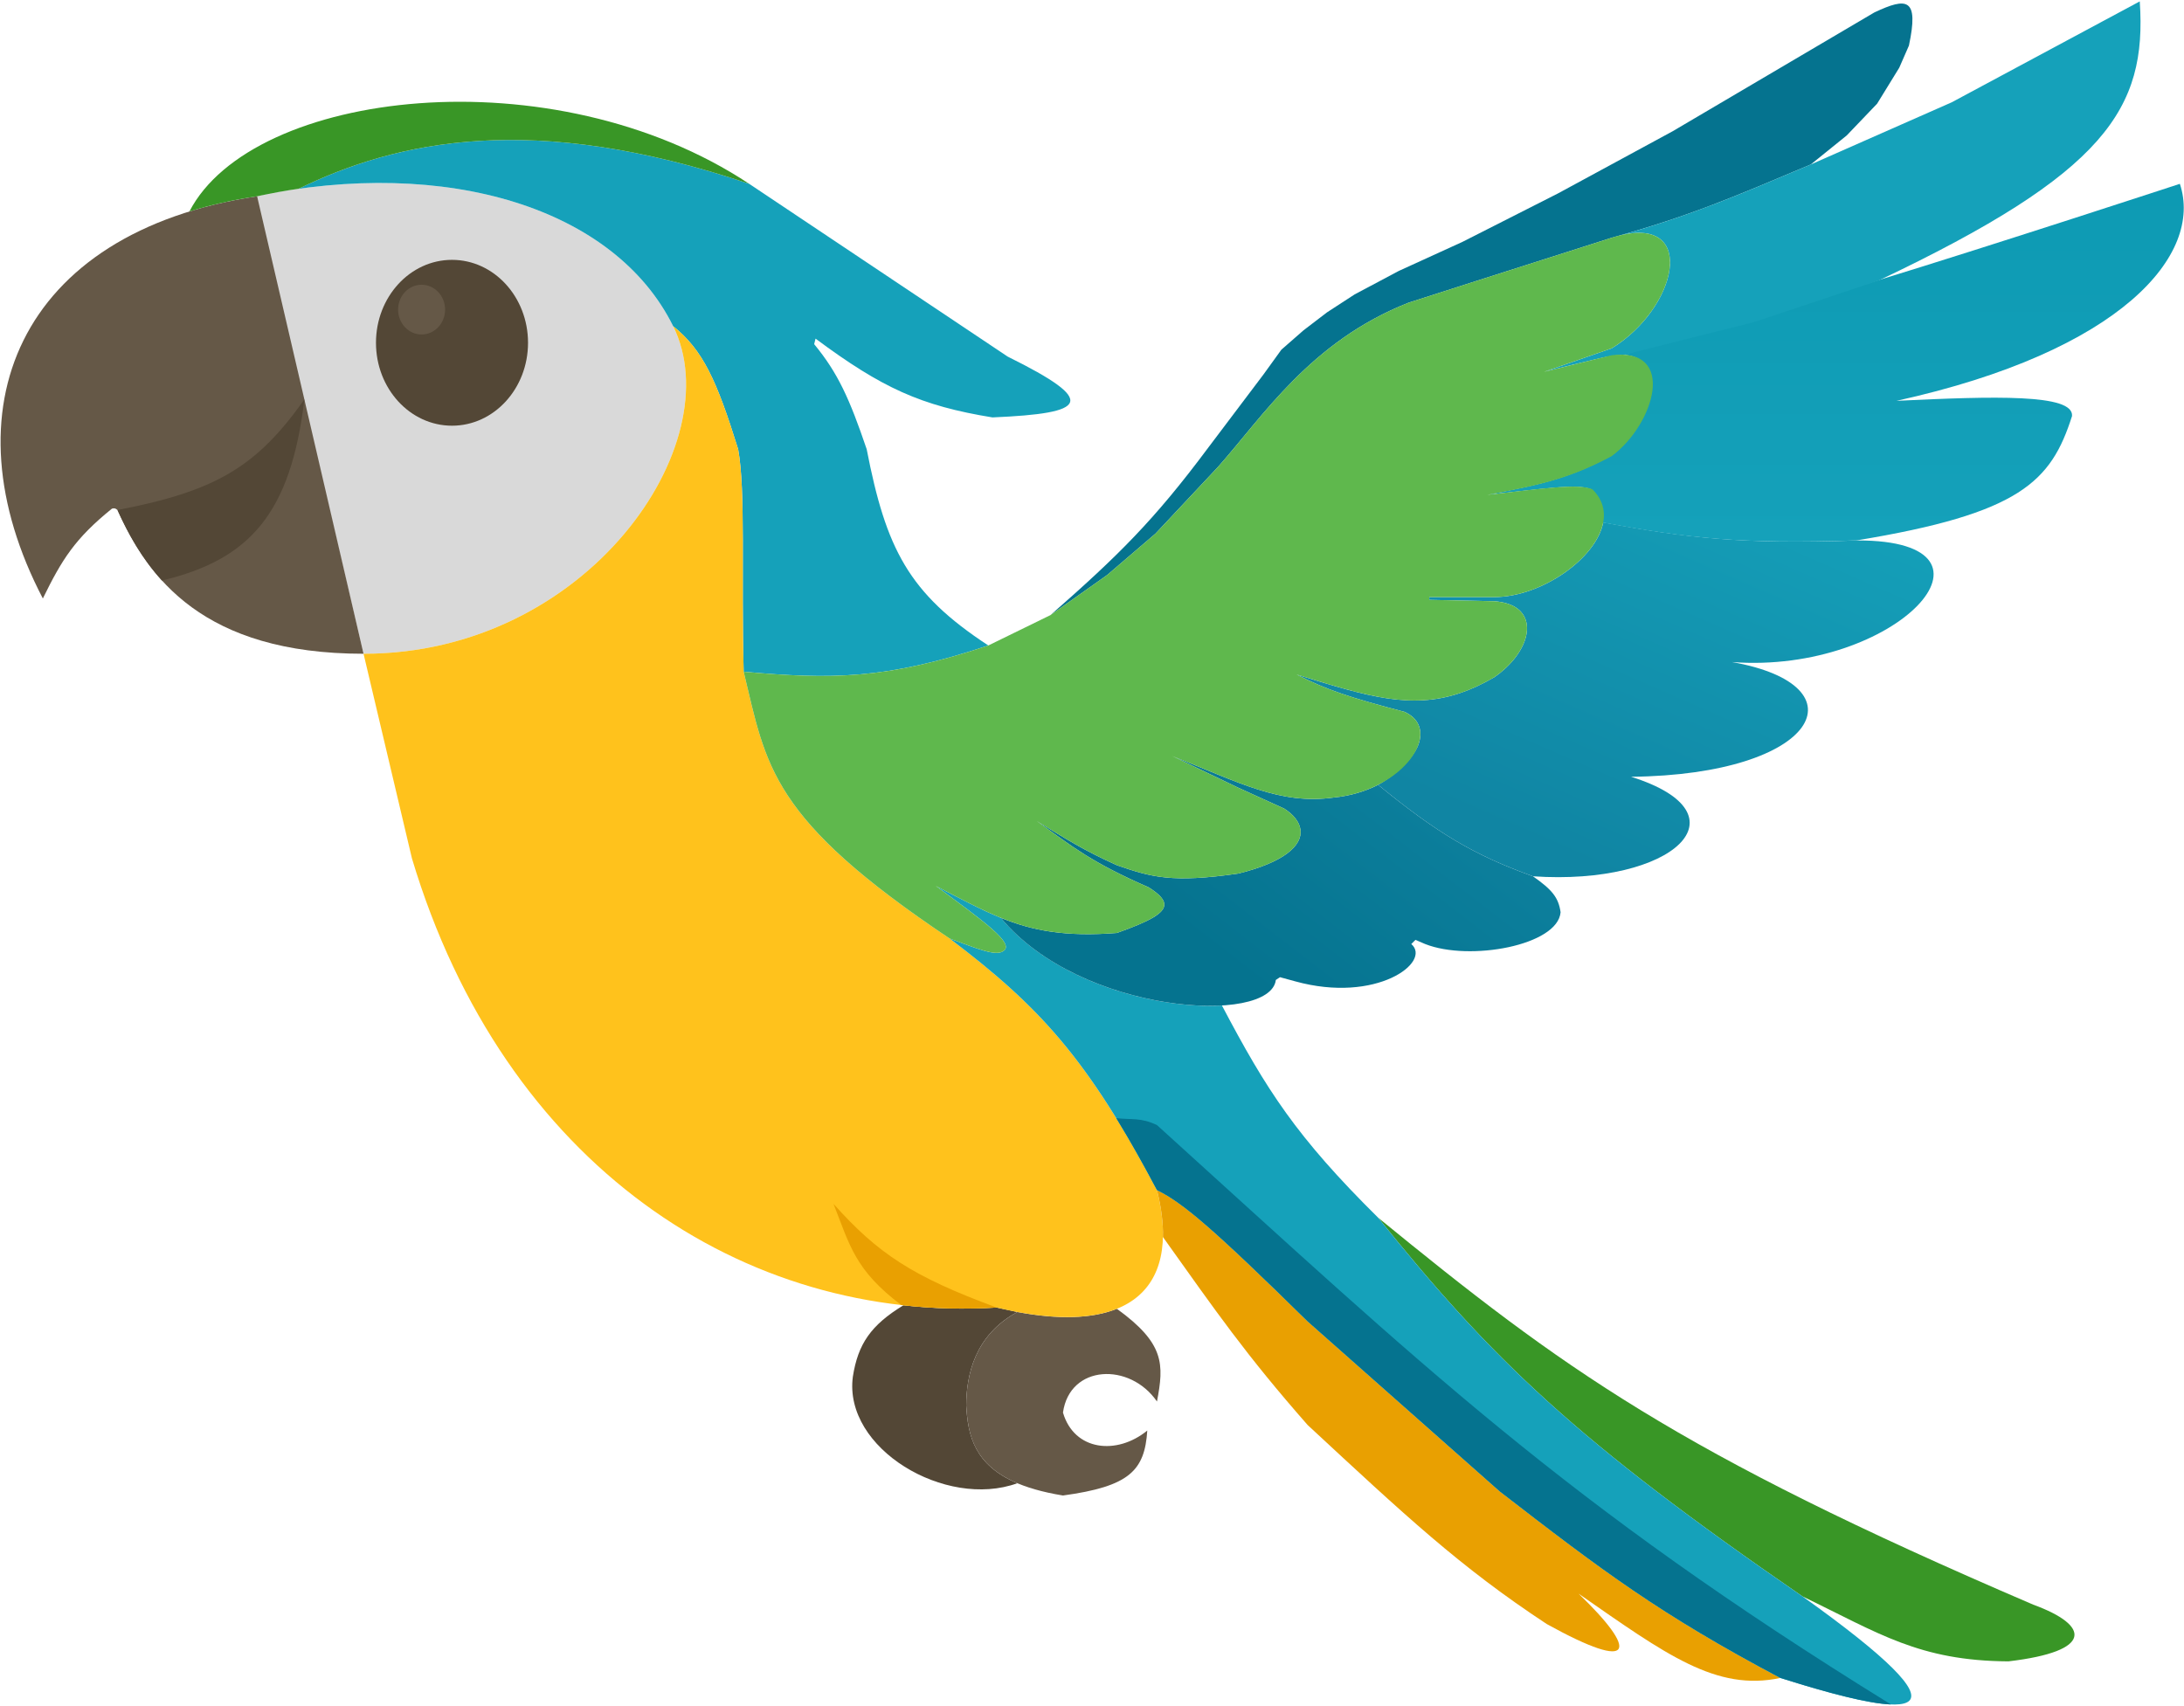
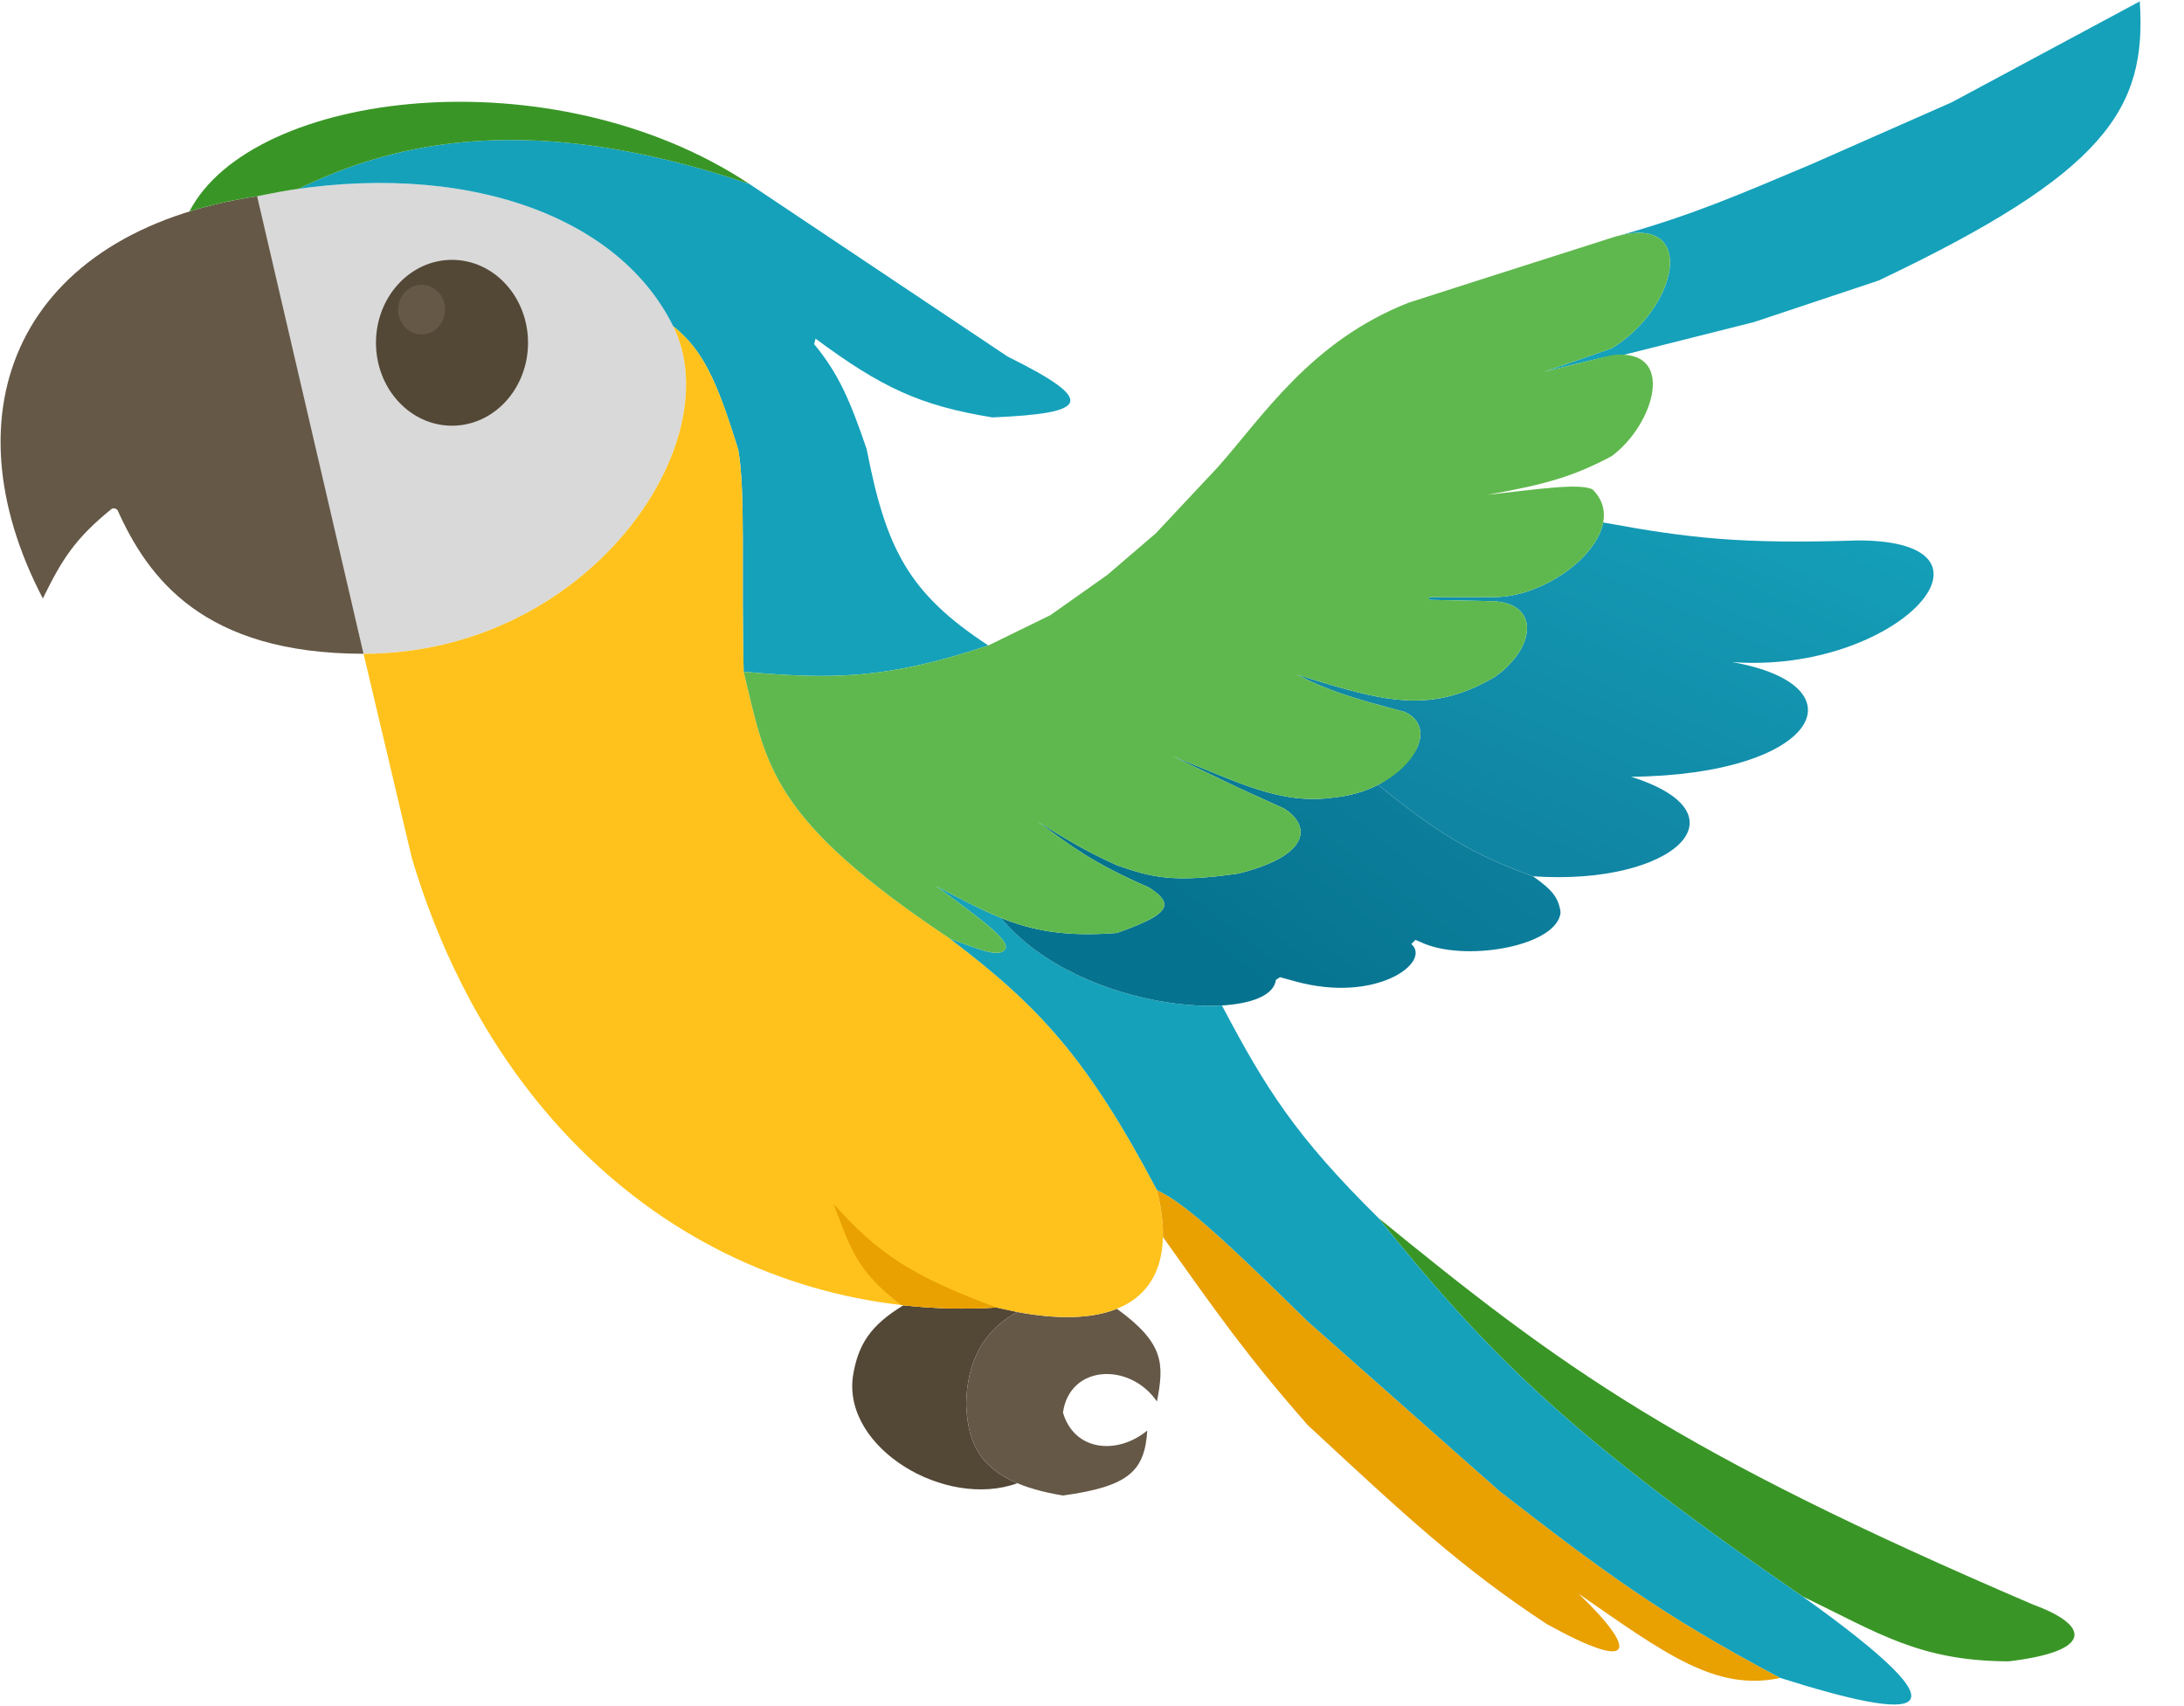
<svg xmlns="http://www.w3.org/2000/svg" width="790" height="617" viewBox="0 0 790 617" fill="none">
  <path d="M243.501 117.999C264.501 160.5 212.5 236.499 131.501 236.499L92.501 70.999C162 56.5 222.501 75.499 243.501 117.999Z" fill="#D9D9D9" />
  <path d="M15.5 216.499C-20 148.499 6.5 83.999 93 70.999L131.501 236.498C73.5 236.498 53.5 209 42.5 184.5C41.726 183.818 41.305 183.79 40.5 183.999C27.097 194.837 22.431 202.362 15.5 216.499Z" fill="#655847" />
-   <path d="M110.099 144.5C105.202 185.399 90.646 202.389 58.583 210C51.294 202.003 46.347 193.068 42.5 184.5C77.627 177.725 92.6 169.227 110.099 144.5Z" fill="#534736" />
  <path d="M92.501 70.999C97.722 69.91 102.893 69.007 108 68.292C143.5 51 192.5 40 271 66.498L364.5 129C397.527 145.342 393.387 149.514 359 151C333.049 146.773 319.05 140.354 295 122.5L294.5 124.5C303.093 134.903 307.318 144.278 313.5 162.5C320.5 198.5 328.591 214.576 357.5 233.5C320.352 245.89 300.602 245.793 269 243C268.077 207.942 269.771 177.63 267 162.5C259.216 137.48 254.265 126.659 243.501 117.999C222.501 75.499 162 56.5 92.501 70.999Z" fill="#15A1BA" />
  <path d="M368 474.617C352.5 483 349.53 497.581 349.5 508.5C350.088 519.478 352.633 530.081 368 536.558C342 546 305 524 308.5 498C310.353 486.166 315.029 479.342 326.805 472.184C338.162 473.48 348.89 473.698 360.5 473L368 474.617Z" fill="#534736" />
  <path d="M418.5 507C421.083 493.485 421.281 485.975 404 473.46C395.208 477.001 383.088 477.446 368 474.617C352.5 483 349.53 497.58 349.5 508.5C350.256 522.604 354.241 536.09 384.5 541C408.568 537.711 414.054 531.984 415 517.5C404 526.5 388.568 524.904 384.5 511C386.944 493.578 408.724 492.75 418.5 507Z" fill="#655847" />
  <path d="M243.501 117.999C264.501 160.5 212.5 236.499 131.501 236.499L149 310.5C182.274 421.526 269 478.5 360.5 473C405.937 484.009 428 468.5 418.5 430.5C393.353 382.944 376.021 364.1 343.5 339.5C278.426 295.974 277.293 277.307 269 243C268.077 207.942 269.771 177.63 267 162.5C259.216 137.48 254.265 126.659 243.501 117.999Z" fill="#FFC21C" />
  <path d="M360.5 473C348.89 473.698 337.357 473.39 326 472.093C309.309 459.482 307.442 450.647 301.5 435.5C317.447 453.381 330.017 461.782 360.5 473Z" fill="#E9A001" />
  <path d="M652 577.5C569.944 521.086 539.472 491.511 498.5 440.5C565.203 494.989 606.115 525.045 735.5 580.5C756 588 757.416 597.356 726.5 601C694.153 600.816 679.604 590.799 652 577.5Z" fill="#399626" />
  <path d="M418.5 430.5C427.76 435.031 438.539 444.104 473 477.998L542.5 539.498C579.54 568.152 600.557 584.002 644 606.998C620.754 611.952 602.667 598.533 571 576.5C592.458 597.113 592 605.5 559.5 587.5C527.995 566.769 508.162 548.102 473 515.5C450.497 489.876 439.963 474.57 420.66 447.5C420.78 442.462 420.073 436.789 418.5 430.5Z" fill="#E9A001" />
  <path d="M343.504 339.503C353.684 343.256 360.308 346.073 363 344C366.987 341.289 356.405 333.655 338.5 320.5C347.377 325.063 354.626 329.022 362 332.009C381.542 355.588 419.02 365.094 442 363.738C458.102 394.301 468.945 411.251 498.5 440.5C539.472 491.511 569.944 521.086 652 577.5C715.307 622.701 694.5 623 644 607C600.557 584.004 579.54 568.154 542.5 539.5L473 478C438.538 444.106 427.76 435.033 418.5 430.502C393.353 382.945 376.021 364.102 343.5 339.502L343.504 339.503Z" fill="#15A1BA" />
-   <path d="M473 478C438.538 444.106 427.76 435.033 418.5 430.502C413.555 421.149 408.912 412.908 404.396 405.514C404.188 405.174 403.981 404.836 403.774 404.5C409.507 405.134 412.652 404.209 418.5 407C514.135 493.644 565.641 543.485 684 616.593C675.97 616.269 661.837 612.651 644 607C600.557 584.004 579.54 568.154 542.5 539.5L473 478Z" fill="#05738F" />
  <path d="M517 216H540.5C557.464 216 577.448 202.066 579.907 189C610.854 194.689 629.766 196.898 672 195.5C730.5 195.5 686 244 626.5 239.5C674.5 248 657.901 280.269 590 281C633 294.5 605.202 320.486 554.5 317C533.282 309.363 520 301.5 498.5 283.914C505.654 279.907 511.954 273.556 513.352 268.5C514.618 263.921 513.094 259.75 508 257.5C488.323 252.369 479.554 249.434 469 244L470.017 244.313C494.359 251.82 510.185 256.701 528 250.77C532.025 249.43 536.151 247.538 540.5 245C553.378 236.118 556.843 222.241 545.5 218.43C544.072 217.951 542.409 217.63 540.5 217.5L517 217V216Z" fill="url(#paint0_linear_1020_2064)" />
  <path d="M424 273.5C448.264 283.03 462.965 291.217 482.5 288.5C488.525 287.909 493.938 286.226 498.5 283.914C520 301.5 533.282 309.363 554.5 317C561.483 321.881 563.747 324.722 564.5 330C563.5 342 531.624 347.869 515.5 341.5L512 340L510.5 341.5C518 348 497.923 363.146 468.5 355L463 353.5L461.5 354.5C459.5 371 391 367 362 332.01C373.487 336.663 385.278 338.957 404 337.5C415.887 333.275 421.413 330.295 421.142 327C420.993 325.183 419.081 323.27 415.5 321C395.044 312.051 388.27 306.606 375 297C385.871 303.652 391.825 307.504 404 313C416.506 317.32 423.918 319.485 448 316C456.254 313.937 461.922 311.447 465.5 308.809C473.192 303.138 471.219 296.782 464.5 292.5L448 285L424 273.5Z" fill="url(#paint1_linear_1020_2064)" />
-   <path d="M400.5 208L380 222.5C404.301 201.159 417.282 188.473 437 162L457 135.5L463.5 126.5L471.5 119.5L480 113L490 106.5L506 98L529 87.5L563.5 70L605 47.5L678 4.498C689.824 -1.059 694.173 -0.795 690.5 16.498L687 24.498L679 37.498L668 48.998L655 59.498C627.038 71.28 611.385 78.119 583 86C551.5 96.002 509.5 109.5 509.5 109.5C474 123.5 456.798 150.689 440.5 169L418 193L400.5 208Z" fill="#05738F" />
  <path d="M68.514 76.498C76.057 74.167 84.219 72.317 93.001 70.997C98.222 69.908 102.893 69.007 108 68.292C143.5 51 192.5 40 271 66.498C200 19.5 91.299 32.438 68.514 76.498Z" fill="#399626" />
-   <path d="M537.5 179C559.288 175.126 569.105 172.125 582.5 165C586.541 162.002 590.088 157.89 592.704 153.5C599.425 142.221 600 129.105 587 128.327C587 128.327 643.267 112.464 679 101.5C721.958 88.319 788.5 66.5 788.5 66.5C797 92 767.622 127.023 686 145C721.366 143.31 750.159 142.425 749.5 150.5C741.909 174.299 730.723 185.766 671.5 195.5C629.266 196.898 610.447 194.689 579.5 189C580.484 184.563 579.288 180.704 575.5 177C570.452 174.782 557.5 177 537.5 179Z" fill="url(#paint2_linear_1020_2064)" />
  <path d="M586.113 85.126C613.998 78.381 606.658 111.516 583 126.002L558.5 134.5C558.5 134.5 579.848 129.201 581.5 129C583.152 128.799 586.149 128.246 587.5 128.327L634.5 116.5L679.5 101.5C761.715 62.481 776.622 39.4 774 0.5L706 37L655 59.498C628.077 70.842 612.566 77.604 586.113 85.126Z" fill="#15A1BA" />
  <path d="M583 85.999C584.055 85.707 585.092 85.415 586.113 85.125C585.12 85.365 584.083 85.656 583 85.999Z" fill="#15A1BA" />
  <path d="M269 243.002C300.602 245.795 320.352 245.892 357.5 233.502L380 222.502L400.5 208.002L418 193.002L440.5 169.002C456.798 150.69 474 123.502 509.5 109.502C509.5 109.502 551.5 96.003 583 86.002C614.5 76 607.5 111 583 126.002L558.5 134.5L583 128.5C606.742 125.605 598.5 153.5 583 165C569.605 172.125 559.788 175.126 538 179C557.467 176.799 570.952 174.782 576 177C590.815 191.486 563 216 540.5 216H517V217L540.5 217.5C557.566 218.667 555 235 540.5 245C516.902 258.772 499.859 253.516 470.017 244.314L469 244C479.554 249.434 488.323 252.369 508 257.5C522.538 263.921 508 286 482.5 288.5C462.965 291.217 448.264 283.03 424 273.5L448 285L464.5 292.5C474.344 298.773 474 309.5 448 316C423.918 319.485 416.506 317.32 404 313C391.825 307.504 385.871 303.652 375 297C388.27 306.606 395.044 312.051 415.5 321C425.574 327.388 422.441 330.945 404 337.5C373.26 339.893 361.205 332.171 338.5 320.5C356.405 333.655 366.987 341.289 363 344C360.308 346.073 353.682 343.255 343.5 339.502C278.426 295.976 277.293 277.308 269 243.002Z" fill="#5FB84D" />
  <ellipse cx="163.5" cy="124" rx="27.5" ry="30" fill="#534736" />
  <ellipse cx="152.5" cy="112" rx="8.5" ry="9" fill="#655847" />
  <defs>
    <linearGradient id="paint0_linear_1020_2064" x1="651" y1="164.5" x2="584.214" y2="317.318" gradientUnits="userSpaceOnUse">
      <stop stop-color="#15A1BA" />
      <stop offset="1" stop-color="#1085A3" />
    </linearGradient>
    <linearGradient id="paint1_linear_1020_2064" x1="548.5" y1="253.5" x2="463.25" y2="363.865" gradientUnits="userSpaceOnUse">
      <stop stop-color="#1085A3" />
      <stop offset="1" stop-color="#05738F" />
    </linearGradient>
    <linearGradient id="paint2_linear_1020_2064" x1="663.705" y1="66.5" x2="663.705" y2="195.907" gradientUnits="userSpaceOnUse">
      <stop stop-color="#0D9AB3" />
      <stop offset="1" stop-color="#15A1BA" />
    </linearGradient>
  </defs>
</svg>